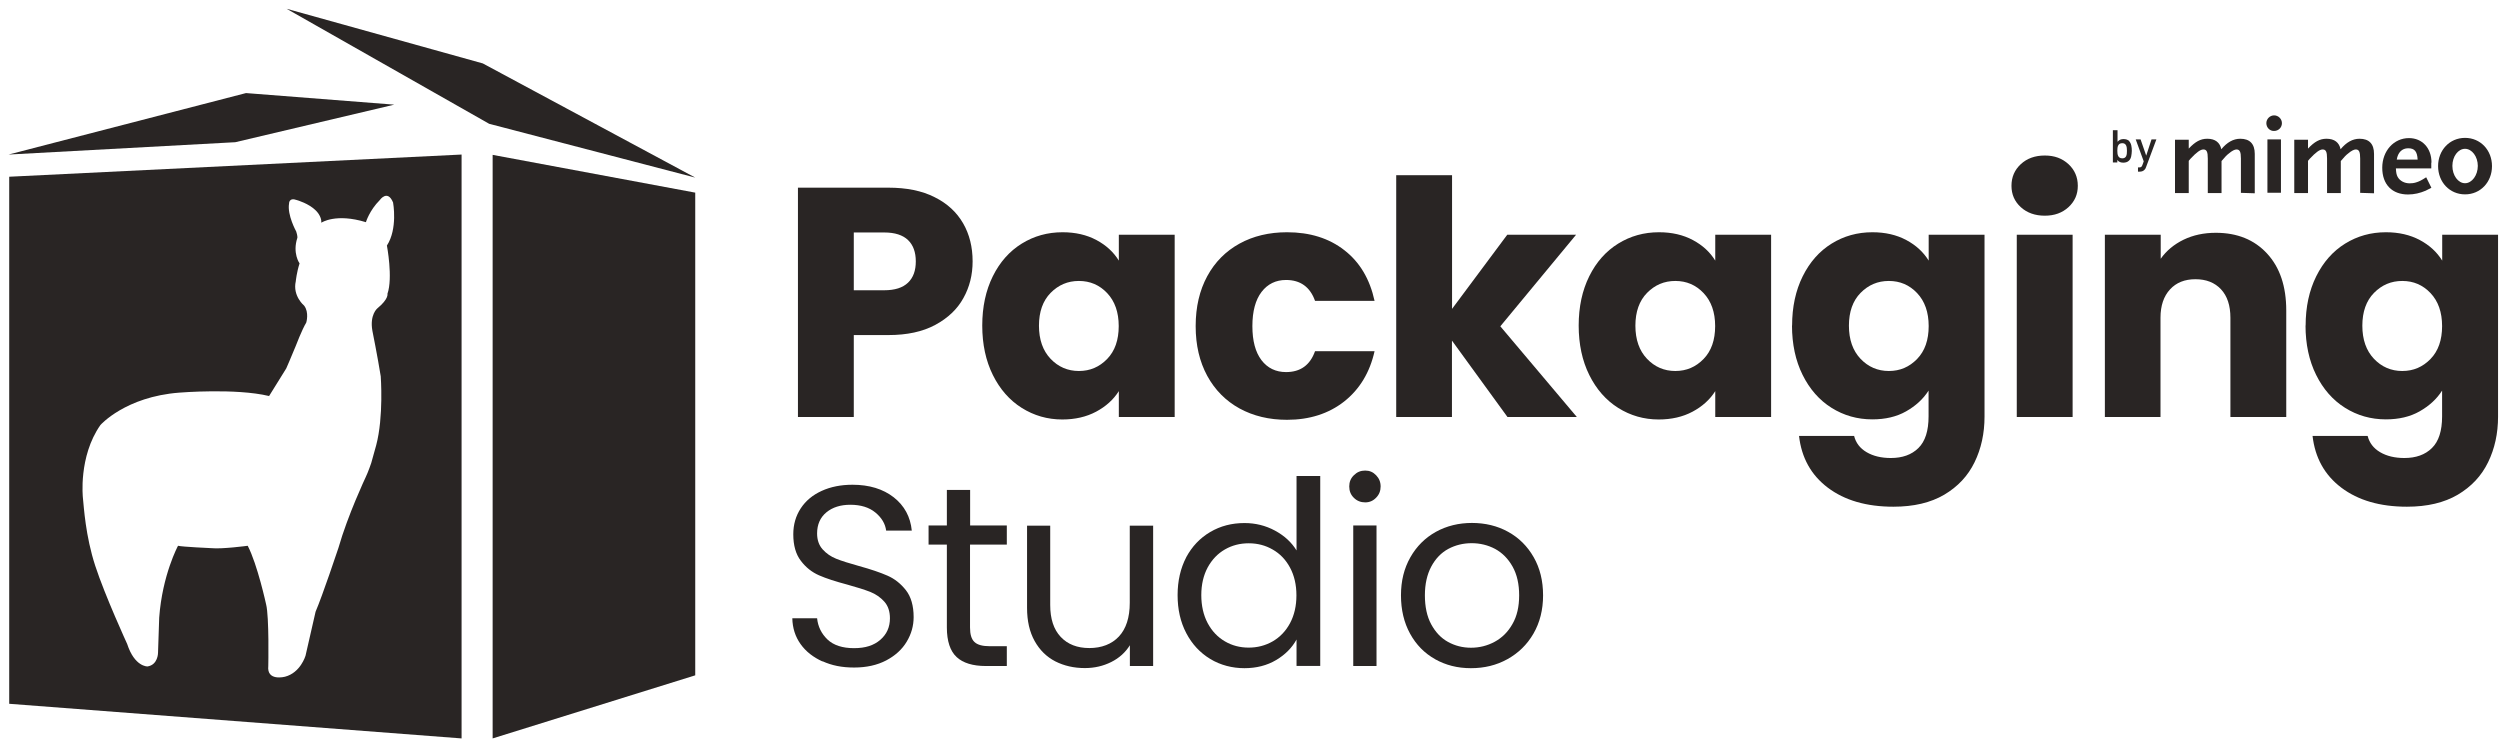
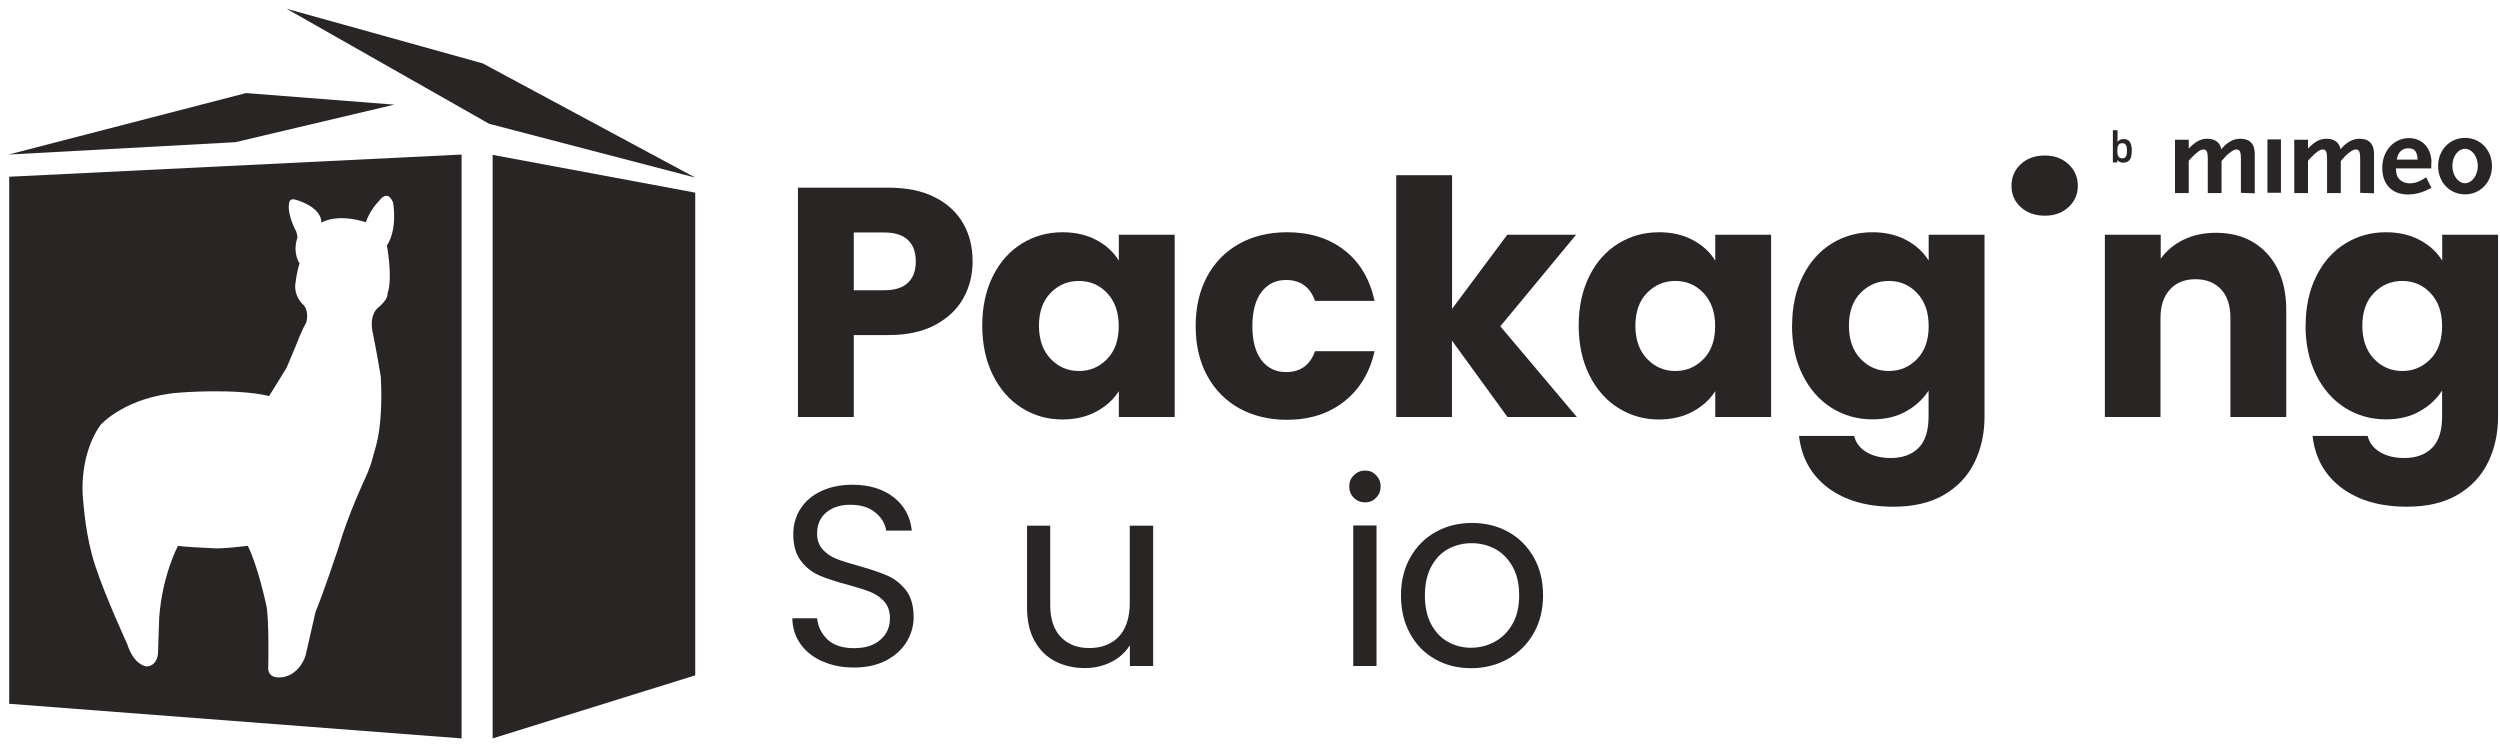
<svg xmlns="http://www.w3.org/2000/svg" width="231" height="69" viewBox="0 0 231 69" fill="none">
  <path d="M45.52 14.31V68.23L64.24 62.4V17.8L45.52 14.31Z" fill="#292524" />
  <path d="M64.24 16.41L44.61 5.86L26.48 0.81L45.2 11.44L64.24 16.41Z" fill="#292524" />
  <path d="M0.79 14.28L22.73 8.6L36.43 9.67L21.74 13.14L0.79 14.28Z" fill="#292524" />
  <path d="M42.65 68.23L0.851 65.03V16.33L42.65 14.28V68.23ZM36.32 18.71C35.803 17.466 35.096 18.481 35.09 18.49C34.139 19.44 33.817 20.508 33.81 20.53C31.029 19.679 29.717 20.561 29.69 20.58C29.74 19.97 29.18 19.45 29.18 19.45C28.545 18.805 27.458 18.495 27.44 18.49C26.69 18.21 26.71 18.8 26.71 18.8C26.52 19.86 27.37 21.39 27.37 21.39C27.5 21.79 27.48 21.96 27.48 21.96C27.001 23.4 27.68 24.34 27.68 24.34C27.413 25.152 27.332 25.973 27.33 25.99C27.02 27.35 28.101 28.24 28.101 28.24C28.581 28.86 28.3 29.8 28.3 29.8C27.89 30.48 27.33 31.96 27.33 31.96C26.915 32.978 26.461 34.016 26.45 34.04L24.86 36.6L24.851 36.61V36.59C21.777 35.854 16.616 36.275 16.561 36.28C11.596 36.659 9.295 39.254 9.28 39.27C7.23 42.19 7.66 46.001 7.66 46.001C7.75 46.851 7.9 49.52 8.8 52.28C9.7 55.04 11.75 59.501 11.75 59.501C12.435 61.613 13.611 61.58 13.63 61.58C14.6 61.43 14.601 60.33 14.601 60.33L14.71 57.07C14.999 53.114 16.44 50.448 16.45 50.43C16.839 50.53 19.523 50.649 19.54 50.65C20.492 50.749 22.851 50.435 22.89 50.43C23.79 52.16 24.59 55.85 24.59 55.85C24.879 56.975 24.791 61.493 24.79 61.53C24.63 62.98 26.33 62.53 26.33 62.53C27.761 62.162 28.224 60.611 28.23 60.59L29.16 56.52C29.788 55.066 31.259 50.665 31.27 50.63C32.136 47.596 33.773 44.127 33.79 44.09C34.01 43.64 34.3 42.79 34.3 42.79L34.76 41.14C35.46 38.5 35.18 34.77 35.18 34.77C34.9 33.01 34.41 30.57 34.41 30.57C34.14 29.08 34.87 28.49 34.87 28.49C35.94 27.61 35.8 27.15 35.8 27.15C36.32 25.67 35.75 22.69 35.75 22.69C36.762 21.133 36.327 18.748 36.32 18.71Z" fill="#292524" />
  <path d="M207.06 17.82V14.65C207.06 14.03 206.96 13.81 206.65 13.81C206.49 13.81 206.24 13.93 205.95 14.18C205.76 14.32 205.58 14.51 205.27 14.88V17.84H204V14.65C204 14.03 203.9 13.81 203.59 13.81C203.32 13.81 202.95 14.08 202.4 14.67L202.24 14.86V17.84H200.97V12.91H202.24V13.73C202.84 13.09 203.33 12.82 203.95 12.82C204.69 12.82 205.12 13.17 205.25 13.79C205.78 13.15 206.36 12.82 207 12.82C207.88 12.82 208.34 13.29 208.34 14.22V17.86L207.09 17.82H207.06Z" fill="#292524" />
  <path d="M210.76 12.88H209.51V17.81H210.76V12.88Z" fill="#292524" />
  <path d="M218.08 17.82V14.65C218.08 14.03 217.98 13.81 217.67 13.81C217.51 13.81 217.26 13.93 216.97 14.18C216.78 14.32 216.6 14.51 216.29 14.88V17.84H215.02V14.65C215.02 14.03 214.92 13.81 214.61 13.81C214.34 13.81 213.97 14.08 213.42 14.67L213.26 14.86V17.84H211.99V12.91H213.26V13.73C213.86 13.09 214.35 12.82 214.97 12.82C215.71 12.82 216.14 13.17 216.27 13.79C216.8 13.15 217.38 12.82 218.02 12.82C218.9 12.82 219.36 13.29 219.36 14.22V17.86L218.11 17.82H218.08Z" fill="#292524" />
  <path d="M224.67 15.02C224.67 13.68 223.81 12.76 222.59 12.76C221.19 12.76 220.12 13.94 220.12 15.5C220.12 17.06 221.04 17.97 222.5 17.97C223.08 17.97 223.61 17.84 224.13 17.62C224.25 17.56 224.42 17.48 224.66 17.35L224.18 16.38C223.73 16.67 223.53 16.77 223.23 16.86C223.04 16.92 222.84 16.94 222.65 16.94C222.17 16.94 221.74 16.71 221.54 16.34C221.44 16.14 221.4 15.97 221.38 15.56H224.65V15.03L224.67 15.02ZM221.46 14.75C221.56 14.09 221.95 13.7 222.51 13.7C223.11 13.7 223.35 13.99 223.39 14.75H221.46Z" fill="#292524" />
  <path d="M227.77 12.74C226.35 12.74 225.28 13.87 225.28 15.35C225.28 16.83 226.35 17.96 227.77 17.96C229.19 17.96 230.26 16.83 230.26 15.35C230.26 13.87 229.19 12.74 227.77 12.74ZM227.77 16.93C227.13 16.93 226.6 16.21 226.6 15.33C226.6 14.45 227.13 13.75 227.77 13.75C228.41 13.75 228.95 14.47 228.95 15.33C228.95 16.19 228.41 16.93 227.77 16.93Z" fill="#292524" />
-   <path d="M209.41 11.38C209.41 10.99 209.74 10.66 210.13 10.66C210.52 10.66 210.85 10.99 210.85 11.38C210.85 11.79 210.52 12.1 210.13 12.1C209.74 12.12 209.41 11.79 209.41 11.38Z" fill="#292524" />
  <path d="M196.74 13.03C196.61 12.91 196.43 12.85 196.22 12.85C195.99 12.85 195.83 12.91 195.66 13.1V12.03H195.23V15.01H195.64V14.78C195.78 14.97 195.97 15.03 196.2 15.03C196.4 15.03 196.59 14.97 196.71 14.85C196.94 14.65 196.96 14.27 196.98 13.95C196.98 13.62 196.94 13.25 196.73 13.04L196.74 13.03ZM196.1 14.63C195.71 14.63 195.64 14.3 195.64 13.93C195.64 13.56 195.7 13.23 196.1 13.23C196.47 13.23 196.53 13.56 196.53 13.93C196.53 14.3 196.49 14.63 196.1 14.63Z" fill="#292524" />
-   <path d="M198.3 15.43C198.26 15.55 198.22 15.63 198.14 15.7C198.02 15.82 197.87 15.86 197.71 15.86H197.55V15.47H197.65C197.84 15.47 197.9 15.41 197.96 15.24L198.08 14.91L197.34 12.88H197.79L198.31 14.38L198.8 12.88H199.25L198.3 15.43Z" fill="#292524" />
  <path d="M73.73 38.53V17.34H82.08C83.77 17.34 85.2 17.63 86.36 18.22C87.53 18.8 88.4 19.61 88.99 20.63C89.58 21.65 89.87 22.83 89.87 24.15C89.87 25.39 89.59 26.52 89.02 27.54C88.46 28.56 87.59 29.39 86.42 30.02C85.25 30.65 83.81 30.96 82.08 30.96H78.89V38.53H73.73ZM78.89 26.82H81.7C82.68 26.82 83.41 26.59 83.9 26.12C84.39 25.65 84.62 25 84.62 24.15C84.62 23.3 84.38 22.64 83.9 22.18C83.42 21.72 82.69 21.48 81.7 21.48H78.89V26.81V26.82Z" fill="#292524" />
  <path d="M90.76 30.09C90.76 28.35 91.09 26.83 91.74 25.52C92.39 24.21 93.28 23.21 94.41 22.51C95.54 21.81 96.79 21.46 98.18 21.46C99.37 21.46 100.41 21.7 101.31 22.18C102.21 22.66 102.89 23.29 103.38 24.08V21.69H108.54V38.53H103.38V36.14C102.88 36.93 102.18 37.56 101.28 38.04C100.38 38.52 99.34 38.76 98.15 38.76C96.79 38.76 95.54 38.4 94.41 37.69C93.28 36.98 92.39 35.96 91.74 34.65C91.09 33.34 90.76 31.81 90.76 30.08V30.09ZM96 30.09C96 31.38 96.36 32.4 97.07 33.15C97.78 33.9 98.66 34.28 99.69 34.28C100.72 34.28 101.58 33.91 102.3 33.17C103.02 32.43 103.37 31.41 103.37 30.13C103.37 28.85 103.01 27.83 102.3 27.08C101.59 26.33 100.72 25.96 99.69 25.96C98.66 25.96 97.8 26.33 97.08 27.06C96.36 27.79 96 28.81 96 30.1V30.09Z" fill="#292524" />
  <path d="M110.48 30.12C110.48 28.36 110.84 26.83 111.55 25.52C112.26 24.21 113.26 23.21 114.53 22.51C115.8 21.81 117.27 21.46 118.92 21.46C121.03 21.46 122.8 22.01 124.22 23.12C125.64 24.22 126.57 25.78 127.01 27.8H121.51C121.05 26.51 120.15 25.87 118.83 25.87C117.89 25.87 117.13 26.24 116.57 26.97C116.01 27.7 115.72 28.76 115.72 30.13C115.72 31.5 116 32.54 116.56 33.28C117.12 34.01 117.88 34.38 118.83 34.38C120.16 34.38 121.05 33.74 121.51 32.45H127.01C126.57 34.42 125.63 35.97 124.2 37.1C122.77 38.22 121.01 38.79 118.92 38.79C117.27 38.79 115.81 38.44 114.53 37.74C113.26 37.04 112.26 36.03 111.55 34.73C110.84 33.42 110.48 31.9 110.48 30.15V30.12Z" fill="#292524" />
  <path d="M129.01 38.53V16.19H134.17V28.54L139.27 21.69H145.63L138.63 30.15L145.7 38.53H139.29L134.16 31.47V38.53H129H129.01Z" fill="#292524" />
  <path d="M145.87 30.09C145.87 28.35 146.2 26.83 146.85 25.52C147.5 24.21 148.39 23.21 149.52 22.51C150.65 21.81 151.9 21.46 153.29 21.46C154.48 21.46 155.52 21.7 156.42 22.18C157.32 22.66 158 23.29 158.49 24.08V21.69H163.65V38.53H158.49V36.14C157.99 36.93 157.29 37.56 156.39 38.04C155.49 38.52 154.45 38.76 153.26 38.76C151.9 38.76 150.65 38.4 149.52 37.69C148.39 36.98 147.5 35.96 146.85 34.65C146.2 33.34 145.87 31.81 145.87 30.08V30.09ZM151.11 30.09C151.11 31.38 151.47 32.4 152.18 33.15C152.89 33.9 153.77 34.28 154.8 34.28C155.83 34.28 156.69 33.91 157.41 33.17C158.13 32.43 158.48 31.41 158.48 30.13C158.48 28.85 158.12 27.83 157.41 27.08C156.7 26.33 155.83 25.96 154.8 25.96C153.77 25.96 152.91 26.33 152.19 27.06C151.47 27.79 151.11 28.81 151.11 30.1V30.09Z" fill="#292524" />
  <path d="M165.59 30.09C165.59 28.36 165.92 26.84 166.57 25.53C167.22 24.22 168.11 23.21 169.24 22.51C170.37 21.81 171.62 21.46 173.01 21.46C174.2 21.46 175.24 21.7 176.14 22.18C177.04 22.66 177.72 23.29 178.21 24.08V21.69H183.37V38.5C183.37 40.05 183.06 41.46 182.45 42.71C181.84 43.97 180.9 44.97 179.65 45.71C178.39 46.45 176.83 46.82 174.95 46.82C172.46 46.82 170.44 46.23 168.89 45.06C167.34 43.89 166.46 42.29 166.23 40.28H171.32C171.48 40.92 171.86 41.42 172.47 41.78C173.08 42.14 173.83 42.32 174.71 42.32C175.78 42.32 176.63 42.02 177.26 41.4C177.89 40.78 178.2 39.81 178.2 38.47V36.09C177.7 36.88 177 37.51 176.12 38.01C175.24 38.51 174.2 38.75 173 38.75C171.62 38.75 170.36 38.39 169.23 37.68C168.1 36.97 167.21 35.95 166.56 34.64C165.91 33.33 165.58 31.8 165.58 30.07L165.59 30.09ZM170.84 30.09C170.84 31.38 171.2 32.4 171.91 33.15C172.62 33.9 173.5 34.28 174.53 34.28C175.56 34.28 176.42 33.91 177.14 33.17C177.86 32.43 178.21 31.41 178.21 30.13C178.21 28.85 177.85 27.83 177.14 27.08C176.43 26.33 175.56 25.96 174.53 25.96C173.5 25.96 172.64 26.33 171.92 27.06C171.2 27.79 170.84 28.81 170.84 30.1V30.09Z" fill="#292524" />
-   <path d="M185.86 17.17C185.86 16.36 186.15 15.7 186.72 15.17C187.29 14.64 188.03 14.37 188.94 14.37C189.85 14.37 190.55 14.64 191.13 15.17C191.7 15.7 191.99 16.37 191.99 17.17C191.99 17.97 191.7 18.61 191.13 19.14C190.55 19.67 189.83 19.93 188.94 19.93C188.05 19.93 187.3 19.67 186.72 19.14C186.14 18.61 185.86 17.95 185.86 17.17ZM186.35 38.53V21.69H191.51V38.53H186.35Z" fill="#292524" />
+   <path d="M185.86 17.17C185.86 16.36 186.15 15.7 186.72 15.17C187.29 14.64 188.03 14.37 188.94 14.37C189.85 14.37 190.55 14.64 191.13 15.17C191.7 15.7 191.99 16.37 191.99 17.17C191.99 17.97 191.7 18.61 191.13 19.14C190.55 19.67 189.83 19.93 188.94 19.93C188.05 19.93 187.3 19.67 186.72 19.14C186.14 18.61 185.86 17.95 185.86 17.17ZM186.35 38.53H191.51V38.53H186.35Z" fill="#292524" />
  <path d="M194.49 38.53V21.69H199.65V23.91C200.17 23.17 200.88 22.58 201.76 22.15C202.65 21.72 203.64 21.51 204.74 21.51C206.72 21.51 208.3 22.15 209.48 23.43C210.66 24.71 211.25 26.46 211.25 28.69V38.53H206.09V29.36C206.09 28.23 205.8 27.35 205.22 26.73C204.64 26.11 203.85 25.8 202.86 25.8C201.87 25.8 201.09 26.11 200.51 26.74C199.93 27.37 199.63 28.24 199.63 29.36V38.53H194.47H194.49Z" fill="#292524" />
  <path d="M213.04 30.09C213.04 28.36 213.37 26.84 214.02 25.53C214.67 24.22 215.56 23.21 216.69 22.51C217.82 21.81 219.07 21.46 220.46 21.46C221.65 21.46 222.69 21.7 223.59 22.18C224.49 22.66 225.17 23.29 225.66 24.08V21.69H230.82V38.5C230.82 40.05 230.51 41.46 229.9 42.71C229.29 43.97 228.35 44.97 227.1 45.71C225.84 46.45 224.28 46.82 222.4 46.82C219.91 46.82 217.89 46.23 216.34 45.06C214.79 43.89 213.91 42.29 213.68 40.28H218.77C218.93 40.92 219.31 41.42 219.92 41.78C220.53 42.14 221.28 42.32 222.16 42.32C223.23 42.32 224.08 42.02 224.71 41.4C225.34 40.78 225.65 39.81 225.65 38.47V36.09C225.15 36.88 224.45 37.51 223.57 38.01C222.69 38.51 221.65 38.75 220.45 38.75C219.07 38.75 217.81 38.39 216.68 37.68C215.55 36.97 214.66 35.95 214.01 34.64C213.36 33.33 213.03 31.8 213.03 30.07L213.04 30.09ZM218.28 30.09C218.28 31.38 218.64 32.4 219.35 33.15C220.06 33.9 220.94 34.28 221.97 34.28C223 34.28 223.86 33.91 224.58 33.17C225.3 32.43 225.65 31.41 225.65 30.13C225.65 28.85 225.29 27.83 224.58 27.08C223.87 26.33 223 25.96 221.97 25.96C220.94 25.96 220.08 26.33 219.36 27.06C218.64 27.79 218.28 28.81 218.28 30.1V30.09Z" fill="#292524" />
  <path d="M76 61.12C75.14 60.73 74.46 60.2 73.97 59.51C73.48 58.82 73.23 58.03 73.21 57.13H75.5C75.58 57.9 75.9 58.55 76.46 59.09C77.02 59.62 77.84 59.89 78.91 59.89C79.98 59.89 80.75 59.63 81.34 59.12C81.93 58.61 82.23 57.95 82.23 57.13C82.23 56.5 82.06 55.98 81.71 55.59C81.36 55.2 80.93 54.9 80.41 54.69C79.89 54.49 79.18 54.26 78.3 54.02C77.21 53.73 76.34 53.45 75.68 53.16C75.02 52.87 74.46 52.43 74 51.82C73.53 51.21 73.3 50.39 73.3 49.37C73.3 48.47 73.53 47.67 73.99 46.97C74.45 46.27 75.09 45.74 75.92 45.36C76.75 44.98 77.7 44.79 78.77 44.79C80.32 44.79 81.59 45.18 82.58 45.95C83.57 46.73 84.12 47.75 84.25 49.03H81.88C81.8 48.4 81.47 47.84 80.89 47.36C80.31 46.88 79.53 46.64 78.57 46.64C77.67 46.64 76.93 46.87 76.36 47.34C75.79 47.81 75.5 48.46 75.5 49.29C75.5 49.89 75.67 50.38 76.01 50.76C76.35 51.14 76.77 51.43 77.27 51.63C77.77 51.83 78.47 52.05 79.37 52.3C80.46 52.6 81.34 52.9 82 53.19C82.67 53.48 83.24 53.94 83.71 54.54C84.18 55.14 84.42 55.98 84.42 57.02C84.42 57.82 84.21 58.58 83.78 59.29C83.36 60 82.72 60.58 81.89 61.02C81.05 61.46 80.06 61.68 78.92 61.68C77.78 61.68 76.86 61.49 76 61.1V61.12Z" fill="#292524" />
-   <path d="M89.63 50.32V57.98C89.63 58.61 89.76 59.06 90.04 59.32C90.31 59.58 90.78 59.71 91.44 59.71H93.03V61.54H91.09C89.89 61.54 88.98 61.26 88.39 60.71C87.8 60.16 87.49 59.25 87.49 57.98V50.32H85.8V48.55H87.49V45.27H89.64V48.55H93.03V50.32H89.64H89.63Z" fill="#292524" />
  <path d="M106.55 48.55V61.54H104.4V59.62C103.99 60.28 103.42 60.8 102.68 61.17C101.94 61.54 101.13 61.73 100.24 61.73C99.23 61.73 98.32 61.52 97.51 61.11C96.7 60.69 96.07 60.07 95.6 59.23C95.13 58.39 94.9 57.37 94.9 56.17V48.57H97.04V55.9C97.04 57.18 97.36 58.16 98.01 58.85C98.66 59.54 99.54 59.88 100.66 59.88C101.78 59.88 102.73 59.52 103.39 58.81C104.05 58.1 104.39 57.06 104.39 55.7V48.57H106.54L106.55 48.55Z" fill="#292524" />
-   <path d="M109.6 51.5C110.14 50.5 110.87 49.72 111.82 49.16C112.77 48.6 113.82 48.33 114.99 48.33C116 48.33 116.94 48.56 117.81 49.03C118.68 49.5 119.34 50.11 119.8 50.86V43.98H121.99V61.53H119.8V59.09C119.38 59.86 118.74 60.5 117.91 60.99C117.07 61.49 116.09 61.74 114.98 61.74C113.87 61.74 112.77 61.46 111.83 60.89C110.89 60.32 110.15 59.53 109.61 58.5C109.07 57.47 108.81 56.3 108.81 54.99C108.81 53.68 109.08 52.5 109.61 51.49L109.6 51.5ZM119.2 52.45C118.81 51.72 118.27 51.16 117.6 50.78C116.93 50.39 116.19 50.2 115.38 50.2C114.57 50.2 113.84 50.39 113.18 50.77C112.52 51.15 111.99 51.7 111.59 52.43C111.2 53.16 111 54.01 111 54.99C111 55.97 111.2 56.85 111.59 57.58C111.98 58.31 112.51 58.87 113.18 59.26C113.84 59.65 114.58 59.84 115.38 59.84C116.18 59.84 116.92 59.65 117.6 59.26C118.27 58.87 118.81 58.31 119.2 57.58C119.59 56.85 119.79 55.99 119.79 55.01C119.79 54.03 119.59 53.18 119.2 52.45Z" fill="#292524" />
  <path d="M125.1 46C124.81 45.72 124.67 45.37 124.67 44.95C124.67 44.53 124.81 44.19 125.1 43.91C125.39 43.62 125.73 43.48 126.14 43.48C126.55 43.48 126.87 43.62 127.15 43.91C127.43 44.2 127.57 44.54 127.57 44.95C127.57 45.36 127.43 45.71 127.15 45.99C126.87 46.28 126.54 46.42 126.14 46.42C125.74 46.42 125.38 46.28 125.1 46ZM127.19 48.55V61.54H125.04V48.55H127.19Z" fill="#292524" />
  <path d="M132.61 60.91C131.62 60.36 130.85 59.57 130.29 58.55C129.73 57.53 129.45 56.35 129.45 55.01C129.45 53.67 129.74 52.51 130.32 51.49C130.9 50.47 131.69 49.69 132.68 49.14C133.68 48.59 134.79 48.32 136.01 48.32C137.23 48.32 138.36 48.59 139.35 49.14C140.35 49.69 141.13 50.47 141.71 51.48C142.29 52.49 142.58 53.67 142.58 55.01C142.58 56.35 142.28 57.53 141.69 58.55C141.1 59.57 140.29 60.35 139.28 60.91C138.27 61.47 137.15 61.74 135.91 61.74C134.67 61.74 133.59 61.46 132.6 60.91H132.61ZM138.11 59.3C138.79 58.93 139.34 58.39 139.75 57.66C140.17 56.94 140.37 56.05 140.37 55.01C140.37 53.97 140.17 53.08 139.76 52.35C139.35 51.62 138.81 51.08 138.15 50.72C137.49 50.37 136.76 50.19 135.98 50.19C135.2 50.19 134.47 50.37 133.82 50.72C133.17 51.07 132.64 51.62 132.25 52.35C131.86 53.08 131.66 53.97 131.66 55.01C131.66 56.05 131.85 56.96 132.24 57.68C132.63 58.4 133.14 58.95 133.79 59.31C134.44 59.67 135.15 59.85 135.92 59.85C136.69 59.85 137.43 59.67 138.11 59.3Z" fill="#292524" />
</svg>